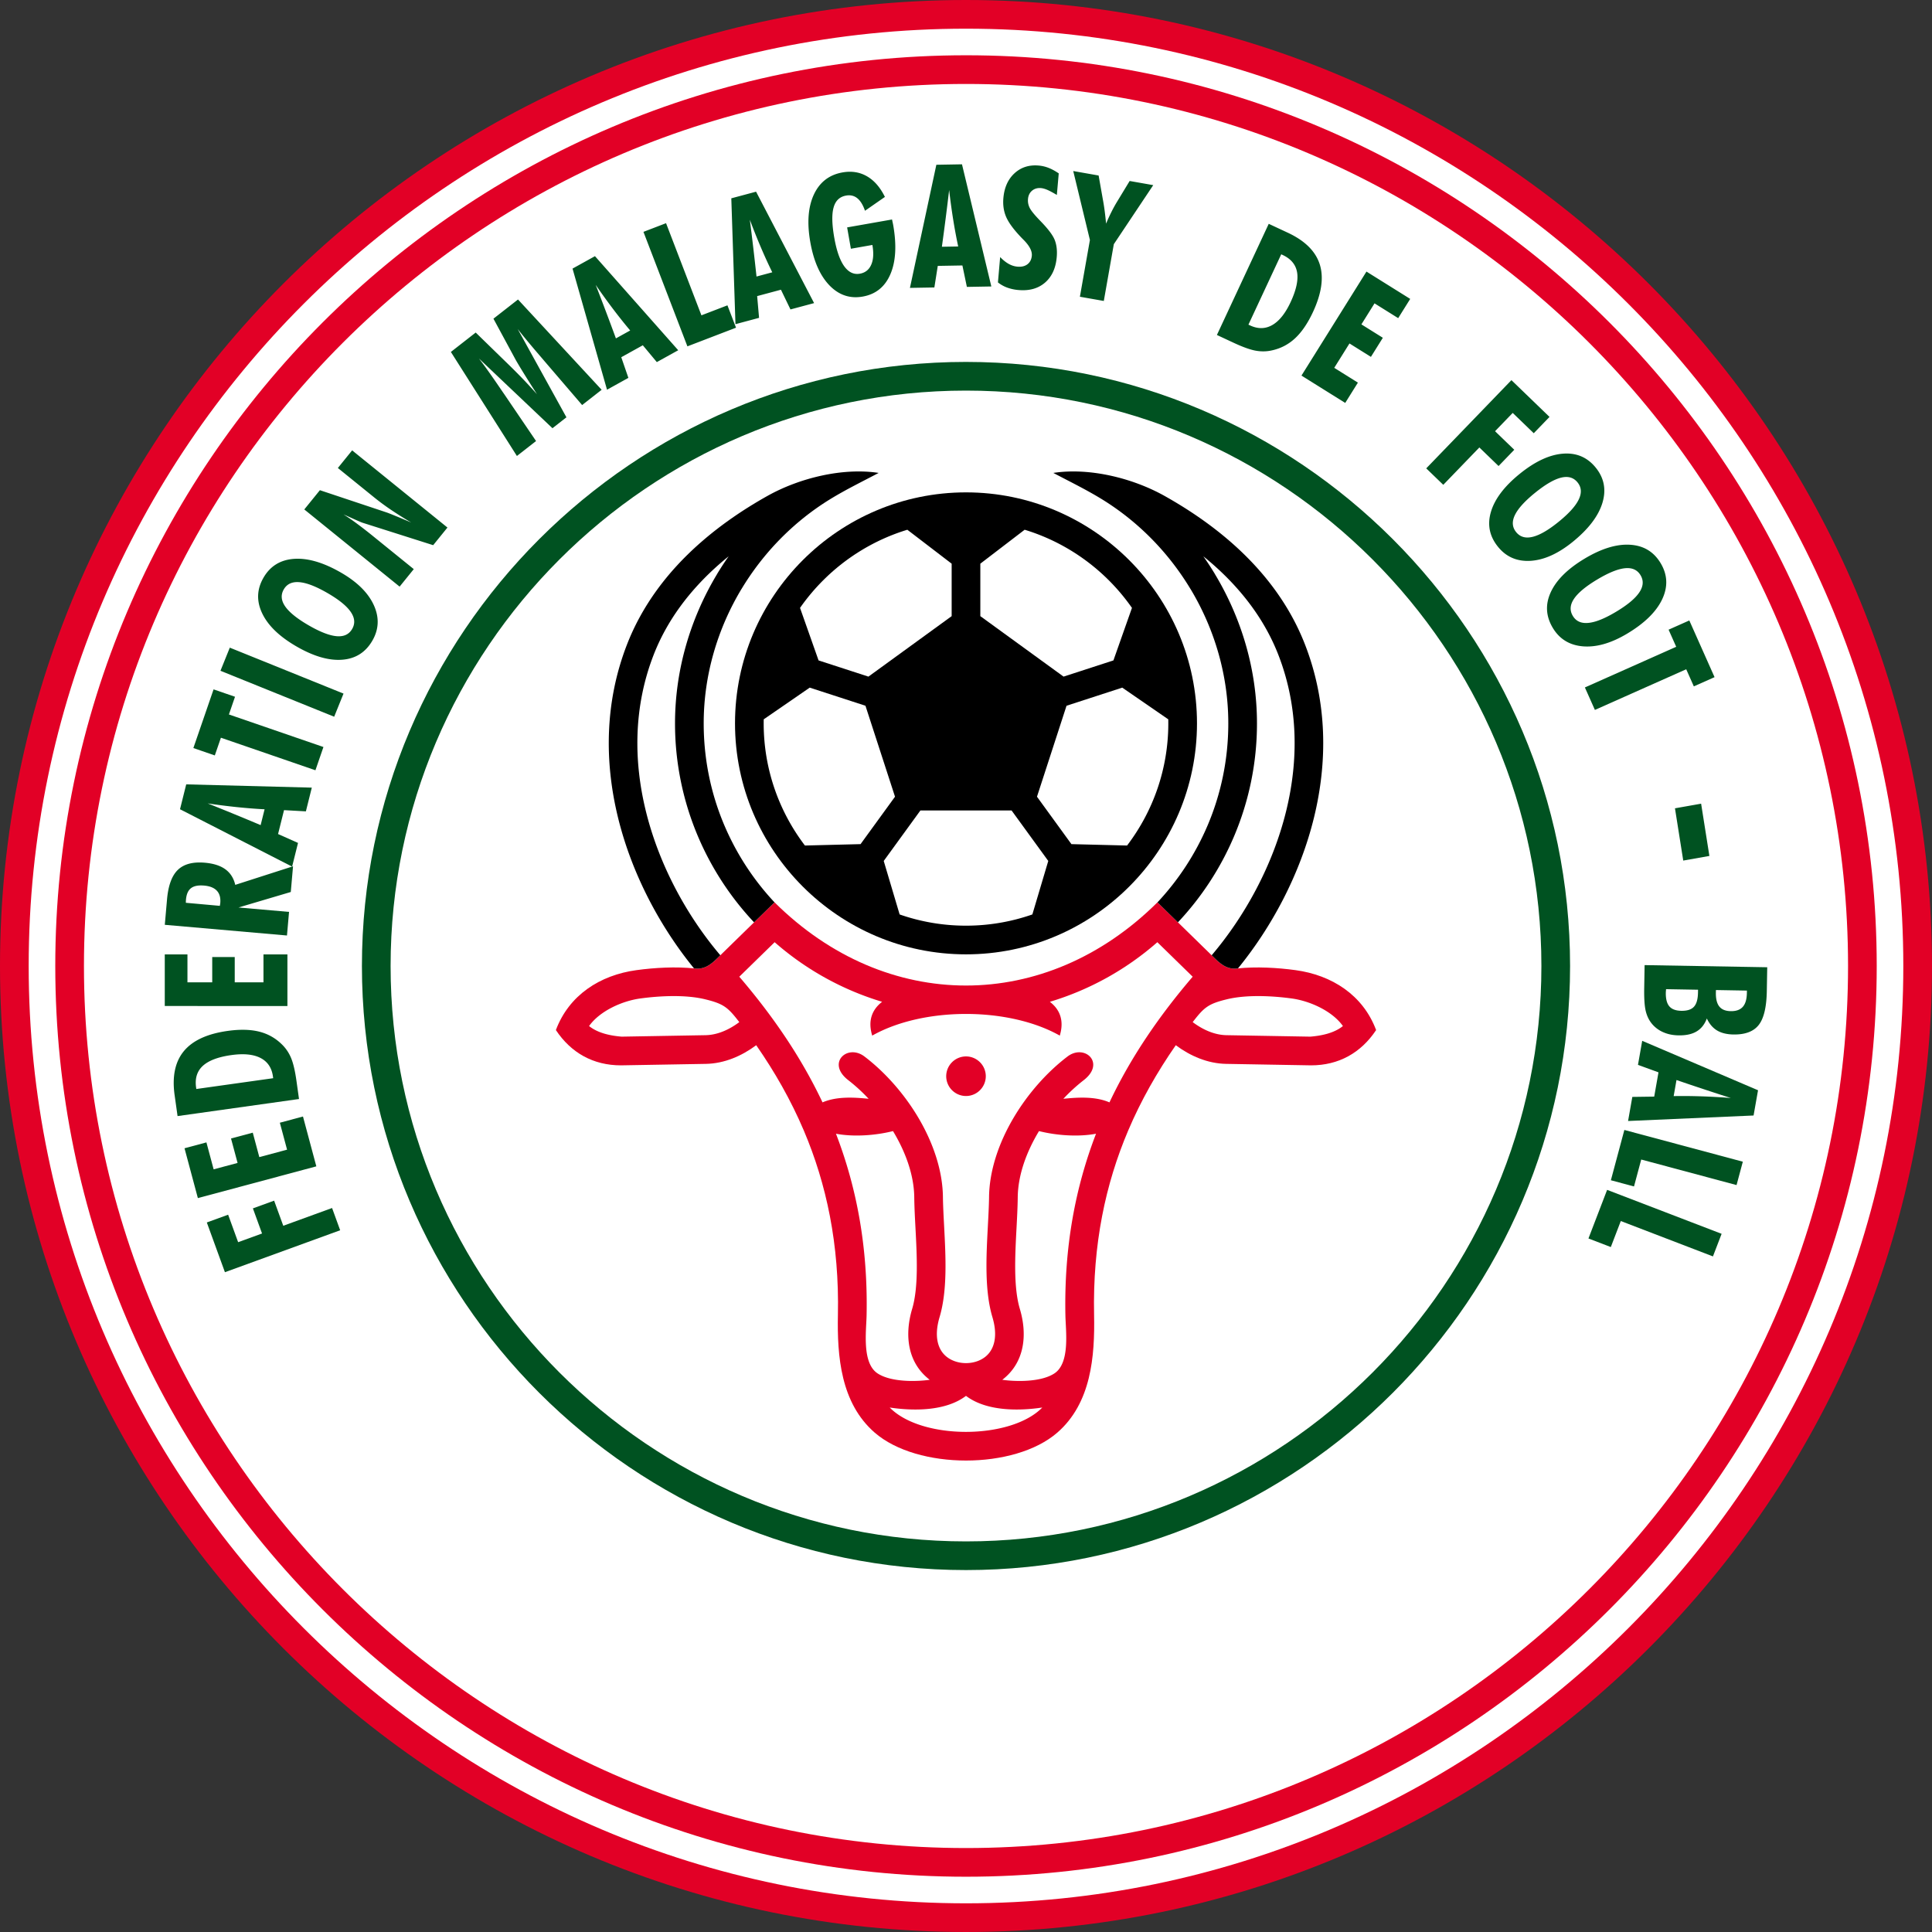
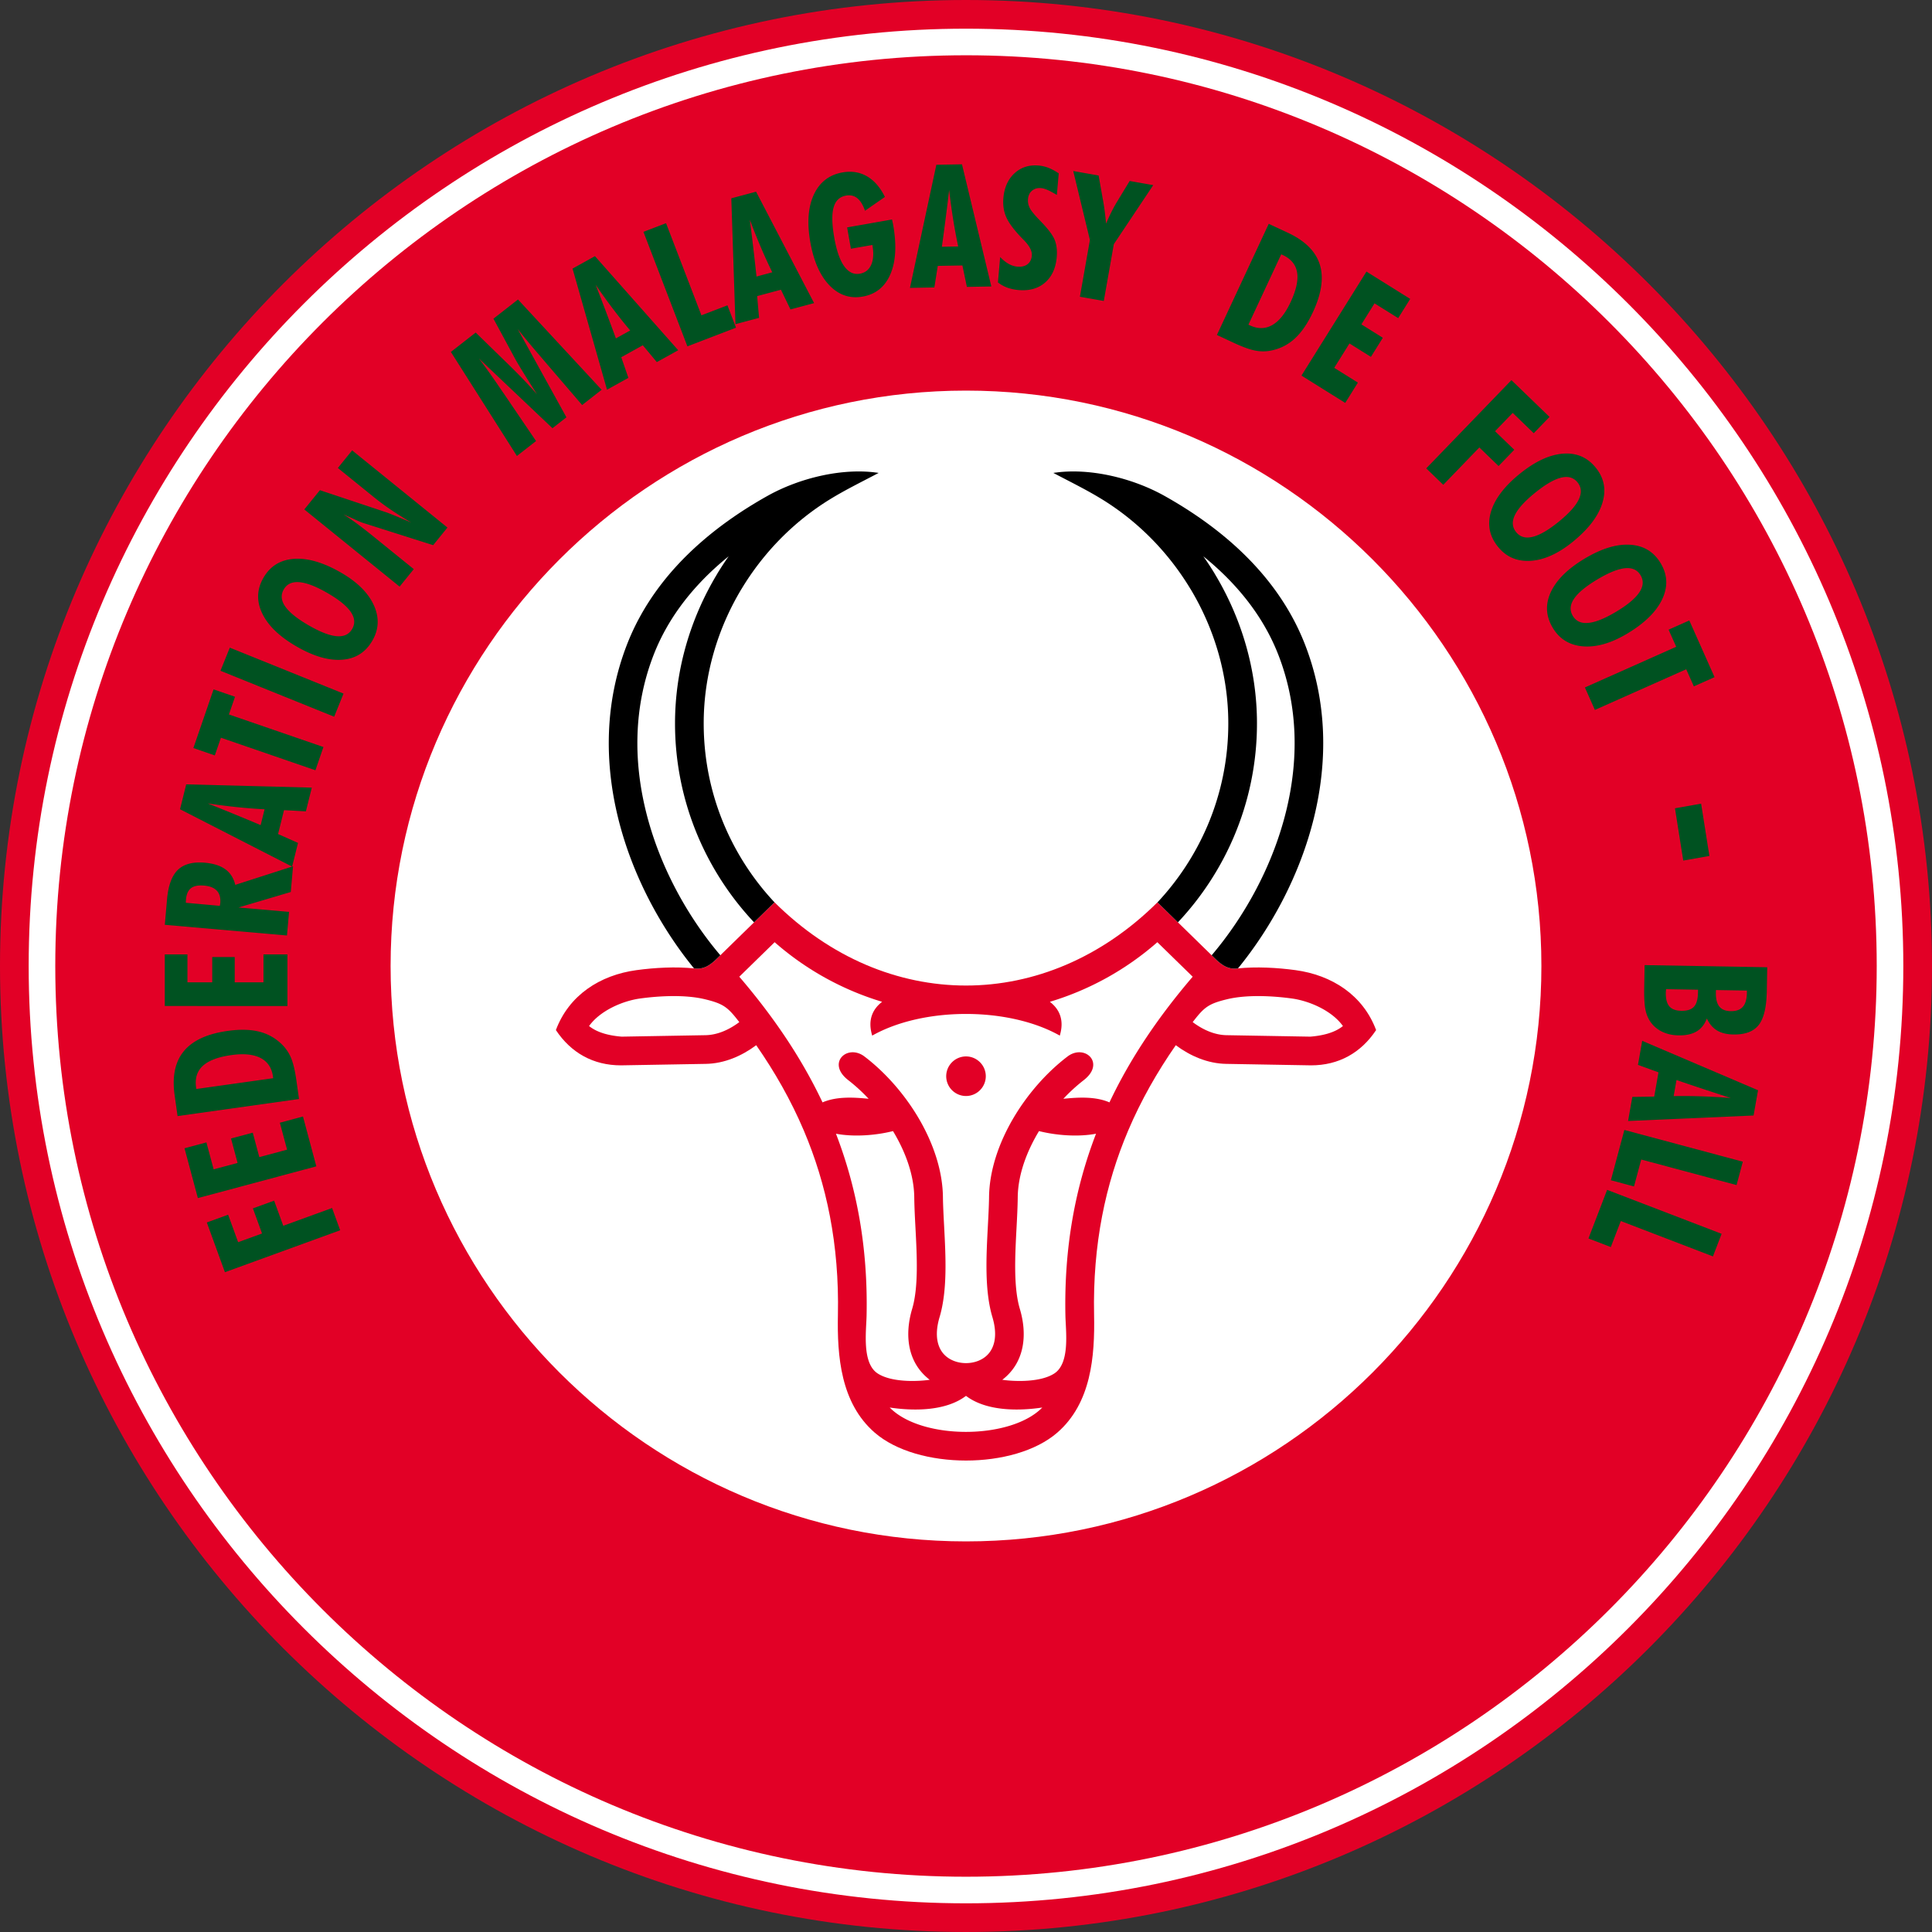
<svg xmlns="http://www.w3.org/2000/svg" xml:space="preserve" viewBox="0 0 566.93 566.93">
  <rect x="0" y="0" width="566.93" height="566.93" fill="#333333" stroke="none" />
  <path fill="#E20026" d="M283.465 0c78.064 0 148.932 31.834 200.281 83.183 51.348 51.349 83.184 122.218 83.184 200.281 0 156.126-127.338 283.464-283.465 283.464-78.064 0-148.933-31.834-200.282-83.182C31.834 432.397 0 361.53 0 283.464 0 127.338 127.338 0 283.465 0z" />
  <path fill="#FFF" d="M283.465 8.415c-151.492 0-275.05 123.558-275.05 275.049 0 75.744 30.89 144.507 80.717 194.333 49.827 49.826 118.589 80.717 194.333 80.717 151.49 0 275.049-123.559 275.049-275.05 0-75.743-30.891-144.505-80.717-194.333C427.971 39.305 359.209 8.415 283.465 8.415z" />
  <path fill="#E20026" d="M283.465 16.219c73.598 0 140.41 30.012 188.822 78.423 48.41 48.411 78.422 115.223 78.422 188.821 0 147.193-120.051 267.246-267.244 267.246-73.599 0-140.411-30.014-188.822-78.424-48.411-48.41-78.423-115.223-78.423-188.822-.001-147.192 120.052-267.244 267.245-267.244z" />
-   <path fill="#FFF" d="M283.465 24.635c-142.559 0-258.83 116.271-258.83 258.829 0 71.277 29.069 135.986 75.957 182.873 46.888 46.889 111.596 75.957 182.874 75.957 142.557 0 258.83-116.271 258.83-258.83 0-71.277-29.07-135.984-75.957-182.873-46.89-46.887-111.597-75.956-182.874-75.956z" />
-   <path fill="#005221" d="M283.465 106.203c48.818 0 93.135 19.907 125.244 52.017s52.018 76.427 52.018 125.244c0 97.632-79.631 177.261-177.262 177.261-48.818 0-93.135-19.906-125.245-52.016-32.109-32.111-52.017-76.428-52.017-125.246 0-97.631 79.629-177.26 177.262-177.26z" />
  <path fill="#FFF" d="M283.465 114.618c-92.998 0-168.847 75.849-168.847 168.846 0 46.498 18.964 88.708 49.551 119.296 30.587 30.586 72.8 49.551 119.296 49.551 92.996 0 168.846-75.85 168.846-168.847 0-46.496-18.963-88.708-49.551-119.295-30.586-30.587-72.799-49.551-119.295-49.551z" />
  <path fill="#E20026" d="M256.671 420.391c-9.965-8.662-11.04-22.4-10.792-34.559.427-20.699-3.348-38.408-9.998-54.066-3.794-8.932-8.535-17.23-13.976-25.059-4.264 3.18-9.386 5.385-14.77 5.477l-24.915.434c-8.146 0-14.666-3.676-19.1-10.354 3.834-10.256 12.942-16.125 23.637-17.584 5.271-.719 11.578-1.094 17.169-.484 2.86.311 4.68-1.175 6.529-2.981l13.839-13.518 2.994-2.913c32.765 32.549 79.587 32.547 112.349 0l2.994 2.913 13.84 13.518c1.85 1.806 3.668 3.292 6.529 2.981 5.592-.609 11.898-.234 17.17.484 10.693 1.459 19.803 7.328 23.637 17.584-4.434 6.678-10.955 10.354-19.1 10.354l-24.916-.434c-5.383-.092-10.506-2.297-14.77-5.477-5.439 7.828-10.182 16.127-13.975 25.059-6.65 15.658-10.426 33.367-9.998 54.066.246 12.158-.828 25.896-10.793 34.559-12.581 10.94-41.032 10.912-53.584 0z" />
-   <path d="M283.465 144.482c18.67 0 35.615 7.611 47.893 19.888 12.277 12.277 19.889 29.224 19.889 47.893 0 18.67-7.611 35.617-19.889 47.894-12.277 12.278-29.223 19.889-47.893 19.889s-35.617-7.611-47.894-19.888c-12.277-12.278-19.888-29.224-19.888-47.895 0-18.669 7.611-35.616 19.888-47.893 12.277-12.277 29.224-19.888 47.894-19.888z" />
  <path d="M221.272 270.65a85.767 85.767 0 0 1-16.392-25.064 84.767 84.767 0 0 1-6.8-33.322c0-15.599 4.461-30.706 12.315-43.756v-.017a87.215 87.215 0 0 1 3.426-5.252 90.524 90.524 0 0 0-2.509 2.105c-9.06 7.897-15.681 16.911-19.558 26.95-5.858 15.168-5.84 30.914-2.273 45.55 3.972 16.301 12.329 31.213 21.896 42.473-2.127 2.078-4.122 4.241-7.449 3.88-.089-.008-.178-.02-.268-.027-9.771-11.965-18.213-27.46-22.33-44.353-3.939-16.166-3.933-33.625 2.603-50.547 4.379-11.338 11.778-21.45 21.858-30.237 5.657-4.93 12.151-9.442 19.42-13.515 9.346-5.237 22.072-8.367 32.624-6.744-4.814 2.548-9.787 4.962-14.418 7.823-10.606 6.555-19.449 15.642-25.822 26.233v-.017c-7.078 11.762-11.099 25.382-11.099 39.451 0 10.663 2.178 20.816 6.109 30.035a77.369 77.369 0 0 0 14.676 22.494l-6.009 5.857z" />
  <path fill="#FFF" d="M255.943 303.891c-1.37-4.525.055-7.711 2.906-9.922a84.888 84.888 0 0 1-31.538-17.488l-10.369 10.128c9.605 11.225 18.015 23.322 24.422 36.877 4.104-1.781 9.153-1.506 13.525-1.053a50.838 50.838 0 0 0-5.971-5.469c-6.511-5.033-.258-10.75 4.75-6.945 6 4.561 11.645 10.908 15.819 17.969 4.353 7.361 7.16 15.566 7.211 23.465v-.033c.033 2.42.188 5.338.347 8.359.474 8.986.997 18.896-1.332 26.713-1.676 5.627-.516 9.393 1.821 11.432 3.168 2.766 8.697 2.76 11.857 0 2.338-2.039 3.498-5.805 1.822-11.432-2.328-7.816-1.807-17.727-1.332-26.713.16-3.021.314-5.939.348-8.359v.033c.051-7.898 2.857-16.104 7.211-23.465 4.174-7.061 9.818-13.408 15.818-17.969 5.01-3.805 11.262 1.912 4.752 6.945a50.853 50.853 0 0 0-5.973 5.469c4.373-.453 9.422-.729 13.525 1.053 6.408-13.555 14.816-25.652 24.422-36.877l-10.369-10.128a84.868 84.868 0 0 1-31.537 17.488c2.852 2.211 4.275 5.396 2.906 9.922-15.011-8.478-40.043-8.471-55.041 0z" />
  <path fill="#E20026" d="M283.465 309.999c3.197 0 5.807 2.609 5.807 5.809 0 3.197-2.609 5.807-5.807 5.807a5.819 5.819 0 0 1-5.808-5.807 5.82 5.82 0 0 1 5.808-5.809z" />
  <path d="M345.656 270.65a85.77 85.77 0 0 0 16.393-25.064 84.784 84.784 0 0 0 6.799-33.322c0-15.599-4.461-30.706-12.314-43.756v-.017a86.732 86.732 0 0 0-3.426-5.252 93.62 93.62 0 0 1 2.51 2.105c9.059 7.897 15.68 16.911 19.557 26.95 5.859 15.168 5.84 30.914 2.273 45.55-3.971 16.301-12.328 31.213-21.895 42.473 2.127 2.078 4.121 4.241 7.449 3.88.09-.008.178-.02.268-.027 9.771-11.965 18.213-27.46 22.33-44.353 3.939-16.166 3.934-33.625-2.604-50.547-4.379-11.338-11.777-21.45-21.857-30.237-5.658-4.93-12.152-9.442-19.42-13.515-9.348-5.237-22.072-8.367-32.625-6.744 4.814 2.548 9.787 4.962 14.418 7.823 10.607 6.555 19.449 15.642 25.822 26.233v-.017c7.078 11.762 11.1 25.382 11.1 39.451 0 10.663-2.178 20.816-6.109 30.035a77.39 77.39 0 0 1-14.676 22.494l6.007 5.857z" />
  <path fill="#FFF" d="M304.885 331.909c5.121 1.291 11.529 1.758 16.738.773-6.043 15.674-9.402 33.195-8.988 53.314.096 4.635 1.418 13.984-3.246 17.031-4.004 2.613-11.434 2.412-15.275 1.861 6.611-5.064 7.404-13.238 5.154-20.797-1.895-6.357-1.41-15.549-.969-23.885.156-2.963.307-5.822.346-8.688v-.033c.044-6.873 2.738-13.779 6.24-19.576zm-42.84 0c-5.121 1.291-11.53 1.758-16.739.773 6.042 15.674 9.403 33.195 8.988 53.314-.094 4.635-1.417 13.984 3.247 17.031 4.003 2.613 11.433 2.412 15.275 1.861-6.612-5.064-7.404-13.238-5.154-20.797 1.894-6.357 1.409-15.549.969-23.885-.156-2.963-.307-5.822-.347-8.688v-.033c-.044-6.873-2.738-13.779-6.239-19.576zm21.418 77.697c-5.947 4.518-15.383 4.477-22.383 3.42 9.321 9.549 35.487 9.51 44.77 0-7.002 1.057-16.438 1.098-22.383-3.42-.002.002-.002 0-.004 0zm-76.63-116.391c-5.717-1.375-13.19-1.006-18.958-.219-5.235.715-11.835 3.611-15.015 8.09 2.611 2.102 6.319 2.842 9.562 3.109l24.583-.428c3.629-.061 7.082-1.695 9.938-3.836-3.342-4.339-4.561-5.38-10.11-6.716zm153.263 0c5.717-1.375 13.191-1.006 18.959-.219 5.234.715 11.834 3.611 15.014 8.09-2.609 2.102-6.318 2.842-9.561 3.109l-24.584-.428c-3.629-.061-7.082-1.695-9.938-3.836 3.342-4.339 4.561-5.38 10.11-6.716zm-27.932-114.836a60.098 60.098 0 0 0-6.754-8.061c-6.82-6.819-15.285-11.995-24.734-14.87l-13.006 9.958v15.396l24.424 17.745 14.631-4.754 5.439-15.414zm-1.434 69.734c7.588-9.973 12.1-22.401 12.1-35.85 0-.395-.004-.791-.012-1.184l-13.498-9.298-16.355 5.315-8.672 26.691 10.109 13.917 16.328.409zm-66.741 20.224a58.962 58.962 0 0 0 19.476 3.293 58.971 58.971 0 0 0 19.471-3.293l4.67-15.696-10.77-14.823h-26.745l-10.77 14.823 4.668 15.696zm-39.878-57.26a58.62 58.62 0 0 0-.013 1.186c0 13.449 4.514 25.875 12.101 35.849l16.325-.409 10.11-13.916-8.672-26.691-16.356-5.315-13.495 9.296zm42.139-55.627c-9.447 2.875-17.912 8.05-24.73 14.869a59.926 59.926 0 0 0-6.757 8.063l5.439 15.412 14.63 4.754 24.424-17.745v-15.396l-13.006-9.957z" />
  <path fill="#005221" d="m99.821 361.01-33.819 12.309-5.313-14.598 6.255-2.277 2.935 8.066 7.015-2.552-2.683-7.37 6.231-2.267 2.682 7.369 14.32-5.211 2.377 6.531zm-6.995-18.756-34.763 9.315-3.918-14.621 6.428-1.723 2.119 7.908 7.023-1.883-1.921-7.167 6.381-1.711 1.921 7.17 8.144-2.182-2.119-7.908 6.787-1.821 3.918 14.623zm-12.664-25.865-.078-.559c-.354-2.525-1.576-4.316-3.654-5.385-2.087-1.066-4.931-1.346-8.547-.838-3.875.545-6.658 1.6-8.36 3.154-1.693 1.557-2.357 3.664-1.982 6.33l.065.467 22.556-3.169zm7.58 6.106-35.638 5.01-.859-6.109c-.773-5.498.125-9.807 2.687-12.928 2.569-3.123 6.854-5.109 12.853-5.953 3.616-.508 6.711-.434 9.292.215 2.58.65 4.815 1.916 6.712 3.807 1.133 1.115 2.017 2.445 2.648 3.971.632 1.533 1.147 3.748 1.554 6.639l.751 5.348zm-3.403-27.291H48.35v-15.138h6.655v8.188h7.271v-7.422h6.605v7.422h8.432v-8.188h7.026v15.138zm-19.824-29.39a4.78 4.78 0 0 1 .06-.401c.033-.191.054-.324.061-.409.136-1.551-.197-2.762-.992-3.617-.803-.864-2.042-1.369-3.736-1.518-1.719-.15-2.999.102-3.85.753-.851.652-1.345 1.766-1.484 3.359a9.3 9.3 0 0 0-.033.563c-.003.135-.005.253.001.372l9.973.898zm19.697 8.701-35.852-3.137.651-7.444c.358-4.091 1.422-6.988 3.184-8.683 1.771-1.704 4.409-2.402 7.929-2.094 2.557.224 4.57.873 6.03 1.947 1.468 1.082 2.425 2.594 2.879 4.551l16.956-5.451-.66 7.544-15.341 4.545 14.829 1.297-.605 6.925z" />
  <path fill="#005221" d="m76.482 242.123 1.158-4.646c-2.562-.127-5.222-.34-7.988-.622a188.66 188.66 0 0 1-8.701-1.102 743.123 743.123 0 0 1 7.673 3.101 797.455 797.455 0 0 1 7.858 3.269zm9.233 12.18-32.892-16.839 1.82-7.299 36.852.958-1.736 6.965-6.415-.359-1.749 7.013 5.854 2.604-1.734 6.957zm6.845-28.275-27.735-9.549-1.789 5.195-6.293-2.167 5.928-17.217 6.293 2.167-1.789 5.196 27.736 9.55-2.351 6.825zm5.501-15.711-33.368-13.481 2.742-6.788 33.369 13.481-2.743 6.788zm5.282-25.763c.921-1.596.777-3.263-.438-5.014-1.209-1.758-3.482-3.594-6.834-5.53-3.375-1.948-6.116-3.006-8.244-3.175-2.123-.176-3.639.532-4.561 2.128-.921 1.596-.776 3.264.428 4.998 1.211 1.739 3.505 3.588 6.894 5.545 3.381 1.952 6.115 3.006 8.22 3.181s3.614-.538 4.535-2.133zm-3.253-16.512c4.751 2.744 7.949 5.921 9.599 9.527 1.646 3.612 1.509 7.08-.414 10.41-1.99 3.447-4.945 5.316-8.864 5.609-3.917.304-8.385-.993-13.398-3.888-4.992-2.882-8.353-6.115-10.064-9.697-1.719-3.587-1.6-7.074.365-10.478 1.973-3.417 4.972-5.262 9.007-5.537 4.023-.27 8.617 1.08 13.769 4.054zm17.173 4.099-27.969-22.649 4.576-5.65 19.635 6.545c.622.222 1.552.597 2.796 1.106s2.697 1.123 4.363 1.833a116.008 116.008 0 0 1-5.977-3.757 72.3 72.3 0 0 1-4.8-3.54l-10.744-8.7 4.189-5.173 27.969 22.648-4.189 5.173-20.61-6.545c-.32-.085-1.485-.585-3.51-1.509-.934-.411-1.663-.741-2.189-.973a62.056 62.056 0 0 1 3.901 2.683 131.99 131.99 0 0 1 4.951 3.847l11.765 9.526-4.157 5.135zm34.421-38.335-19.378-30.531 7.287-5.693 9.926 9.671a197.035 197.035 0 0 1 4.251 4.292 183.434 183.434 0 0 1 3.798 4.124 460.833 460.833 0 0 1-4.031-6.375 162.336 162.336 0 0 1-2.115-3.527l-6.625-12.251 7.208-5.631 24.544 26.495-5.729 4.477-10.892-12.698-1.152-1.352c-2.86-3.319-5.148-6.069-6.868-8.271l14.305 25.92-4.098 3.202-21.597-20.48c1.508 1.93 3.544 4.782 6.114 8.55.584.857 1.021 1.499 1.317 1.918l9.351 13.773-5.616 4.387zm29.05-34.509 4.188-2.321a153.728 153.728 0 0 1-4.994-6.267 188.813 188.813 0 0 1-5.128-7.115c.989 2.531 1.977 5.11 2.966 7.728.989 2.616 1.98 5.271 2.968 7.975zm-2.61 15.061-10.118-35.54 6.58-3.647 24.432 27.605-6.278 3.48-4.112-4.937-6.322 3.504 2.088 6.059-6.27 3.476zm23.589-12.723-12.897-33.598 6.63-2.546 10.379 27.039 7.636-2.931 2.518 6.56-14.266 5.476zm20.278-20.489 4.625-1.239a154.704 154.704 0 0 1-3.33-7.288 190.554 190.554 0 0 1-3.254-8.145 714.77 714.77 0 0 1 1.008 8.215c.326 2.779.646 5.595.951 8.457zm-6.177 13.982-1.219-36.932 7.267-1.947 17.028 32.696-6.934 1.858-2.795-5.785-6.981 1.871.56 6.383-6.926 1.856zm32.772-28.399 13.176-2.323c.03.175.087.446.167.808.082.362.138.634.168.808 1.044 5.925.774 10.741-.82 14.439-1.594 3.708-4.301 5.895-8.138 6.57-3.738.66-6.991-.442-9.75-3.296-2.753-2.865-4.627-7.097-5.614-12.698-.996-5.644-.644-10.294 1.045-13.941 1.699-3.64 4.503-5.81 8.414-6.5 2.661-.469 5.052-.087 7.173 1.137 2.131 1.229 3.879 3.246 5.263 6.052l-5.846 4.064c-.584-1.717-1.339-2.942-2.265-3.685-.915-.736-2.013-.996-3.271-.773-1.898.334-3.119 1.498-3.673 3.493-.564 1.988-.494 4.957.203 8.91.665 3.771 1.633 6.547 2.903 8.323 1.28 1.783 2.809 2.513 4.608 2.196 1.566-.276 2.675-1.156 3.321-2.628.654-1.475.767-3.408.344-5.803l-6.307 1.111-1.101-6.264zm27.802 5.678 4.787-.083a152.908 152.908 0 0 1-1.467-7.877c-.443-2.744-.839-5.64-1.188-8.689a756.261 756.261 0 0 1-1.009 8.215 746.394 746.394 0 0 1-1.123 8.434zm-9.375 12.072 7.752-36.13 7.522-.131 8.612 35.844-7.177.126-1.313-6.289-7.227.126-1 6.329-7.169.125zm25.823-1.607.65-7.443c.83.866 1.666 1.531 2.494 2 .838.47 1.701.74 2.582.818 1.215.106 2.191-.129 2.941-.706.752-.576 1.182-1.417 1.277-2.515.117-1.358-.691-2.916-2.439-4.665-.49-.49-.854-.868-1.092-1.135-2.016-2.161-3.371-4.053-4.055-5.692-.676-1.63-.934-3.436-.76-5.422.271-3.093 1.361-5.515 3.271-7.273 1.91-1.75 4.273-2.507 7.092-2.26.998.087 1.965.315 2.912.686.957.371 1.939.913 2.969 1.611l-.555 6.329c-1.203-.713-2.148-1.219-2.824-1.505-.676-.288-1.287-.458-1.822-.506-1.031-.09-1.906.163-2.617.75-.709.589-1.111 1.406-1.203 2.454-.08.914.09 1.791.514 2.63.426.84 1.463 2.112 3.129 3.821 2.225 2.281 3.627 4.127 4.193 5.553.568 1.435.768 3.108.598 5.044-.285 3.261-1.432 5.753-3.441 7.487-2.002 1.725-4.6 2.452-7.775 2.174a12.897 12.897 0 0 1-3.318-.712 9.875 9.875 0 0 1-2.721-1.523zm24.051 4.205 2.938-16.656-4.893-20.232 7.449 1.313 1.207 6.817a64.45 64.45 0 0 1 .58 3.649c.154 1.206.289 2.426.406 3.66a47.824 47.824 0 0 1 1.598-3.495 39.162 39.162 0 0 1 1.582-2.874l3.734-6.151 6.92 1.22-11.566 17.33-2.938 16.657-7.017-1.238zm49.455 8.189.51.238c2.311 1.077 4.479 1.029 6.506-.133 2.031-1.169 3.814-3.402 5.357-6.712 1.654-3.546 2.287-6.455 1.908-8.729-.383-2.267-1.789-3.972-4.229-5.109l-.428-.199-9.624 20.644zm-9.25 3.03 15.209-32.617 5.59 2.607c5.033 2.347 8.156 5.446 9.381 9.293 1.219 3.856.551 8.531-2.008 14.022-1.545 3.31-3.293 5.865-5.242 7.676-1.949 1.811-4.229 2.995-6.85 3.556-1.551.344-3.146.361-4.77.059-1.631-.306-3.77-1.079-6.414-2.313l-4.896-2.283zm24.812 11.916 19.073-30.52 12.837 8.021-3.527 5.644-6.943-4.338-3.852 6.167 6.293 3.932-3.5 5.602-6.293-3.934-4.469 7.151 6.944 4.338-3.723 5.959-12.84-8.022zm36.614 27.226 25-25.888 11.173 10.791-4.623 4.787-6.173-5.962-5.186 5.369 5.641 5.447-4.606 4.77-5.64-5.447-10.586 10.962-5-4.829zm26.38 18.704c1.158 1.432 2.768 1.895 4.838 1.388 2.074-.5 4.604-1.963 7.611-4.399 3.027-2.452 4.998-4.632 5.918-6.558.926-1.919.809-3.589-.352-5.021-1.16-1.432-2.77-1.894-4.818-1.392-2.059.508-4.607 1.987-7.648 4.45-3.035 2.457-4.998 4.632-5.916 6.534-.918 1.901-.793 3.565.367 4.998zm16.581 2.879c-4.264 3.453-8.377 5.299-12.334 5.548-3.961.242-7.15-1.128-9.57-4.117-2.504-3.093-3.191-6.522-2.061-10.286 1.121-3.765 3.934-7.472 8.432-11.115 4.48-3.628 8.703-5.606 12.66-5.921 3.965-.319 7.178 1.041 9.65 4.095 2.484 3.067 3.131 6.527 1.941 10.394-1.187 3.854-4.095 7.658-8.718 11.402zm.054 21.712c.949 1.58 2.479 2.262 4.598 2.047 2.125-.206 4.832-1.303 8.15-3.296 3.34-2.007 5.594-3.892 6.773-5.671 1.184-1.771 1.299-3.44.35-5.021-.949-1.579-2.477-2.26-4.578-2.049-2.107.217-4.838 1.327-8.191 3.342-3.348 2.011-5.594 3.891-6.768 5.647-1.174 1.756-1.283 3.421-.334 5.001zm16.02 5.159c-4.703 2.826-9.033 4.082-12.986 3.777-3.957-.312-6.924-2.113-8.904-5.409-2.049-3.412-2.252-6.903-.609-10.473 1.635-3.572 4.936-6.852 9.896-9.834 4.941-2.969 9.398-4.34 13.361-4.101 3.971.235 6.963 2.03 8.988 5.398 2.031 3.383 2.191 6.899.475 10.562-1.713 3.653-5.122 7.016-10.221 10.08zm-12.481 15.835 26.797-11.932-2.234-5.019 6.08-2.707 7.406 16.636-6.08 2.706-2.234-5.02-26.799 11.931-2.936-6.595zm26.434 35.464 7.674-1.357 2.427 15.336-7.673 1.357-2.428-15.336zm12.019 53.329-.014.766c-.031 1.844.307 3.205 1.016 4.074.707.879 1.818 1.328 3.326 1.355 1.598.027 2.773-.391 3.547-1.26.773-.861 1.176-2.219 1.207-4.061l.012-.715-9.094-.159zm-14.638-.256a6.957 6.957 0 0 1-.035.506c-.02.227-.031.395-.033.504-.033 1.842.314 3.186 1.041 4.033.725.846 1.887 1.277 3.502 1.307 1.725.029 2.961-.369 3.717-1.199.754-.818 1.148-2.201 1.182-4.119l.016-.867-9.39-.165zm-6.291-7.06 35.984.628-.123 7c-.082 4.703-.871 8.014-2.377 9.939-1.506 1.918-3.98 2.85-7.43 2.791-1.961-.035-3.561-.434-4.818-1.195-1.248-.764-2.238-1.924-2.969-3.502-.652 1.73-1.66 3-3.012 3.801-1.354.811-3.127 1.191-5.305 1.152-1.633-.027-3.102-.322-4.412-.893a8.907 8.907 0 0 1-3.324-2.424c-.891-1.049-1.508-2.307-1.869-3.768-.361-1.463-.516-3.754-.461-6.875l.116-6.654zm9.359 33.724-.832 4.715c2.564-.051 5.234-.025 8.014.063 2.777.09 5.695.254 8.756.494-2.59-.824-5.215-1.68-7.871-2.559s-5.342-1.779-8.067-2.713zm-10.062-11.506 33.988 14.504-1.307 7.408-36.828 1.613 1.246-7.068 6.424-.088 1.254-7.119-6.021-2.189 1.244-7.061zm-5.239 26.155 34.764 9.314-1.84 6.859-27.974-7.496-2.118 7.901-6.787-1.819 3.955-14.759zm-5.056 17.578 33.597 12.898-2.545 6.629-27.039-10.379-2.929 7.637-6.561-2.52 5.477-14.265z" />
</svg>